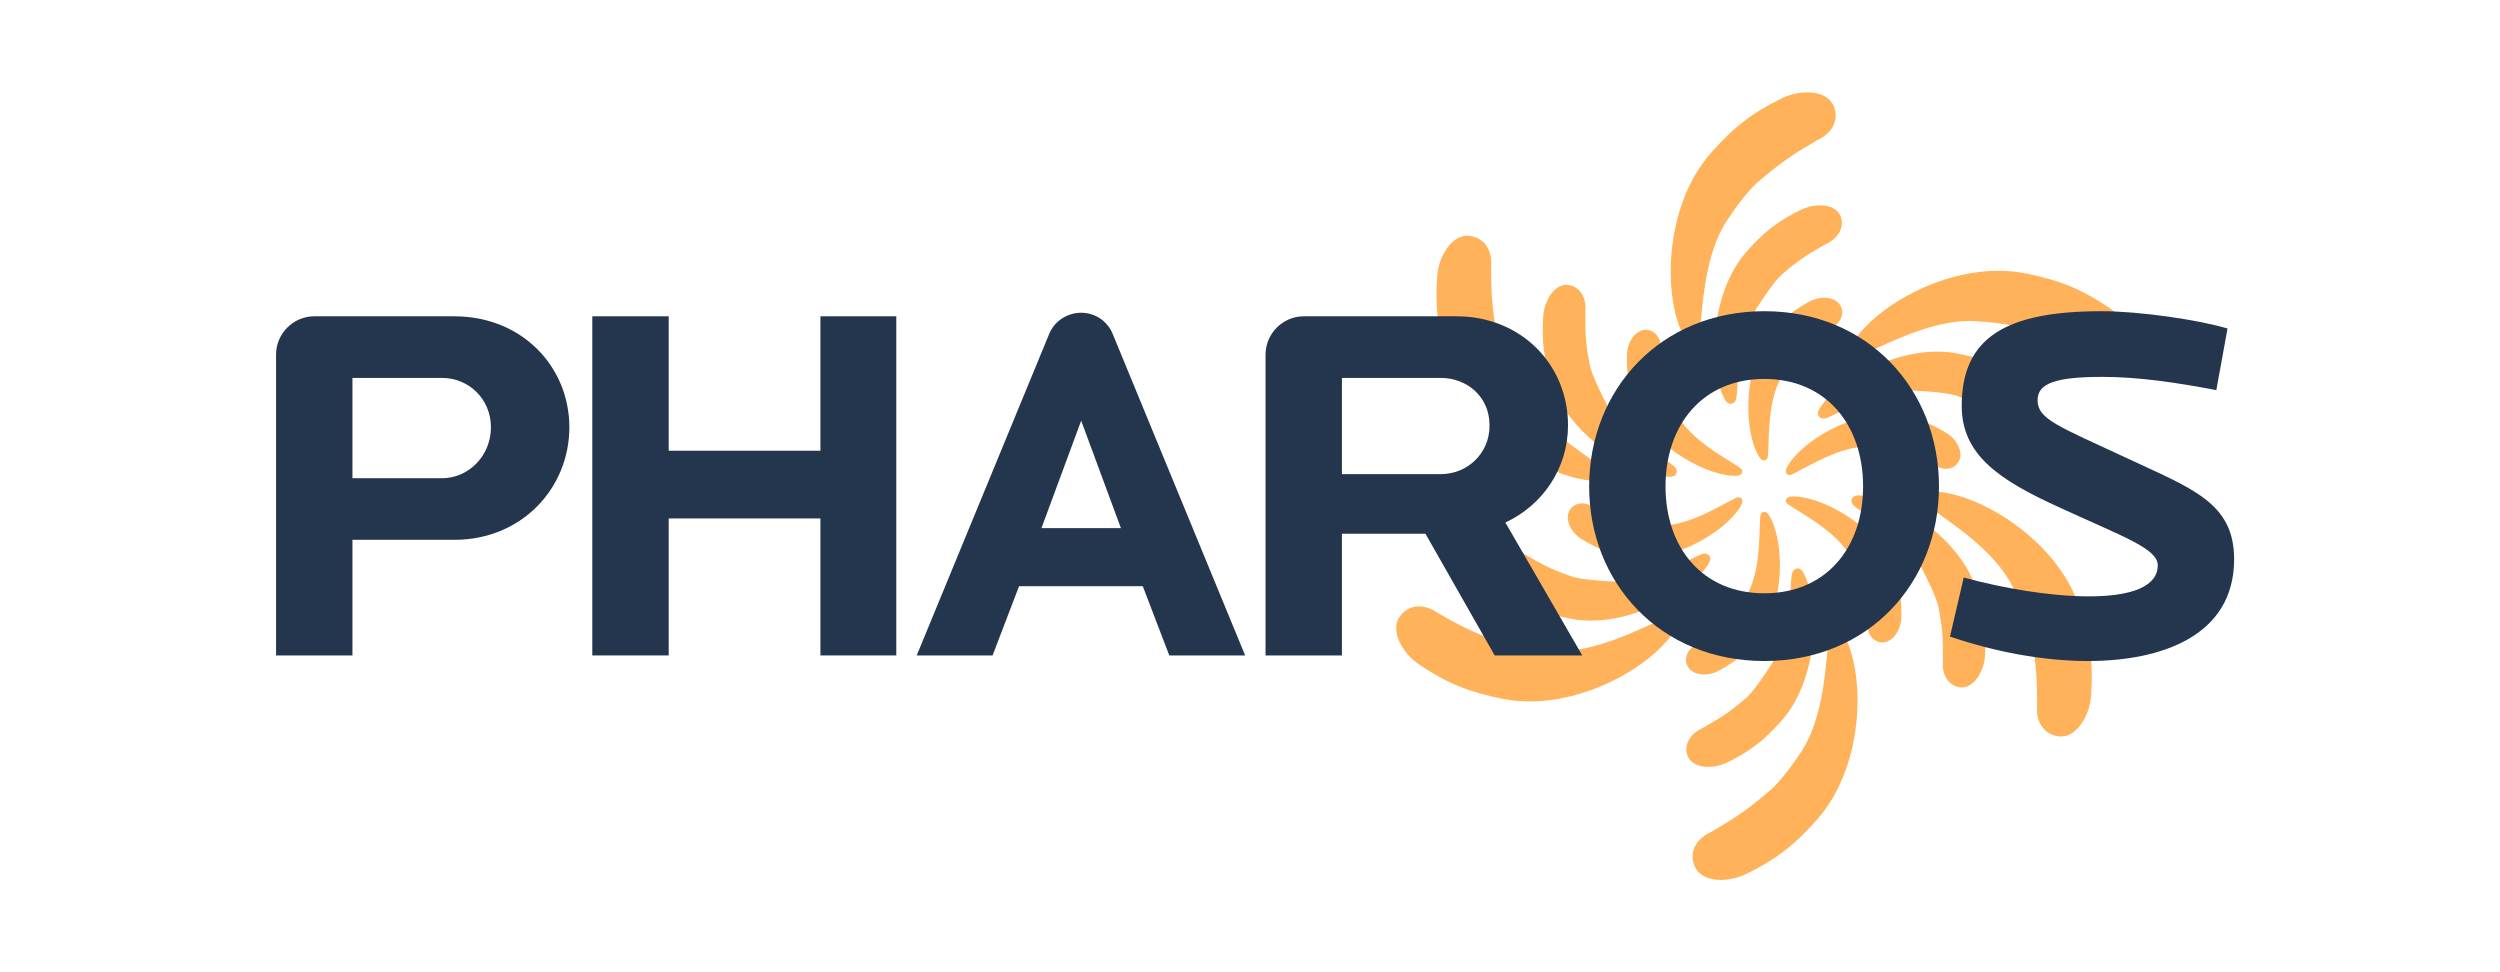
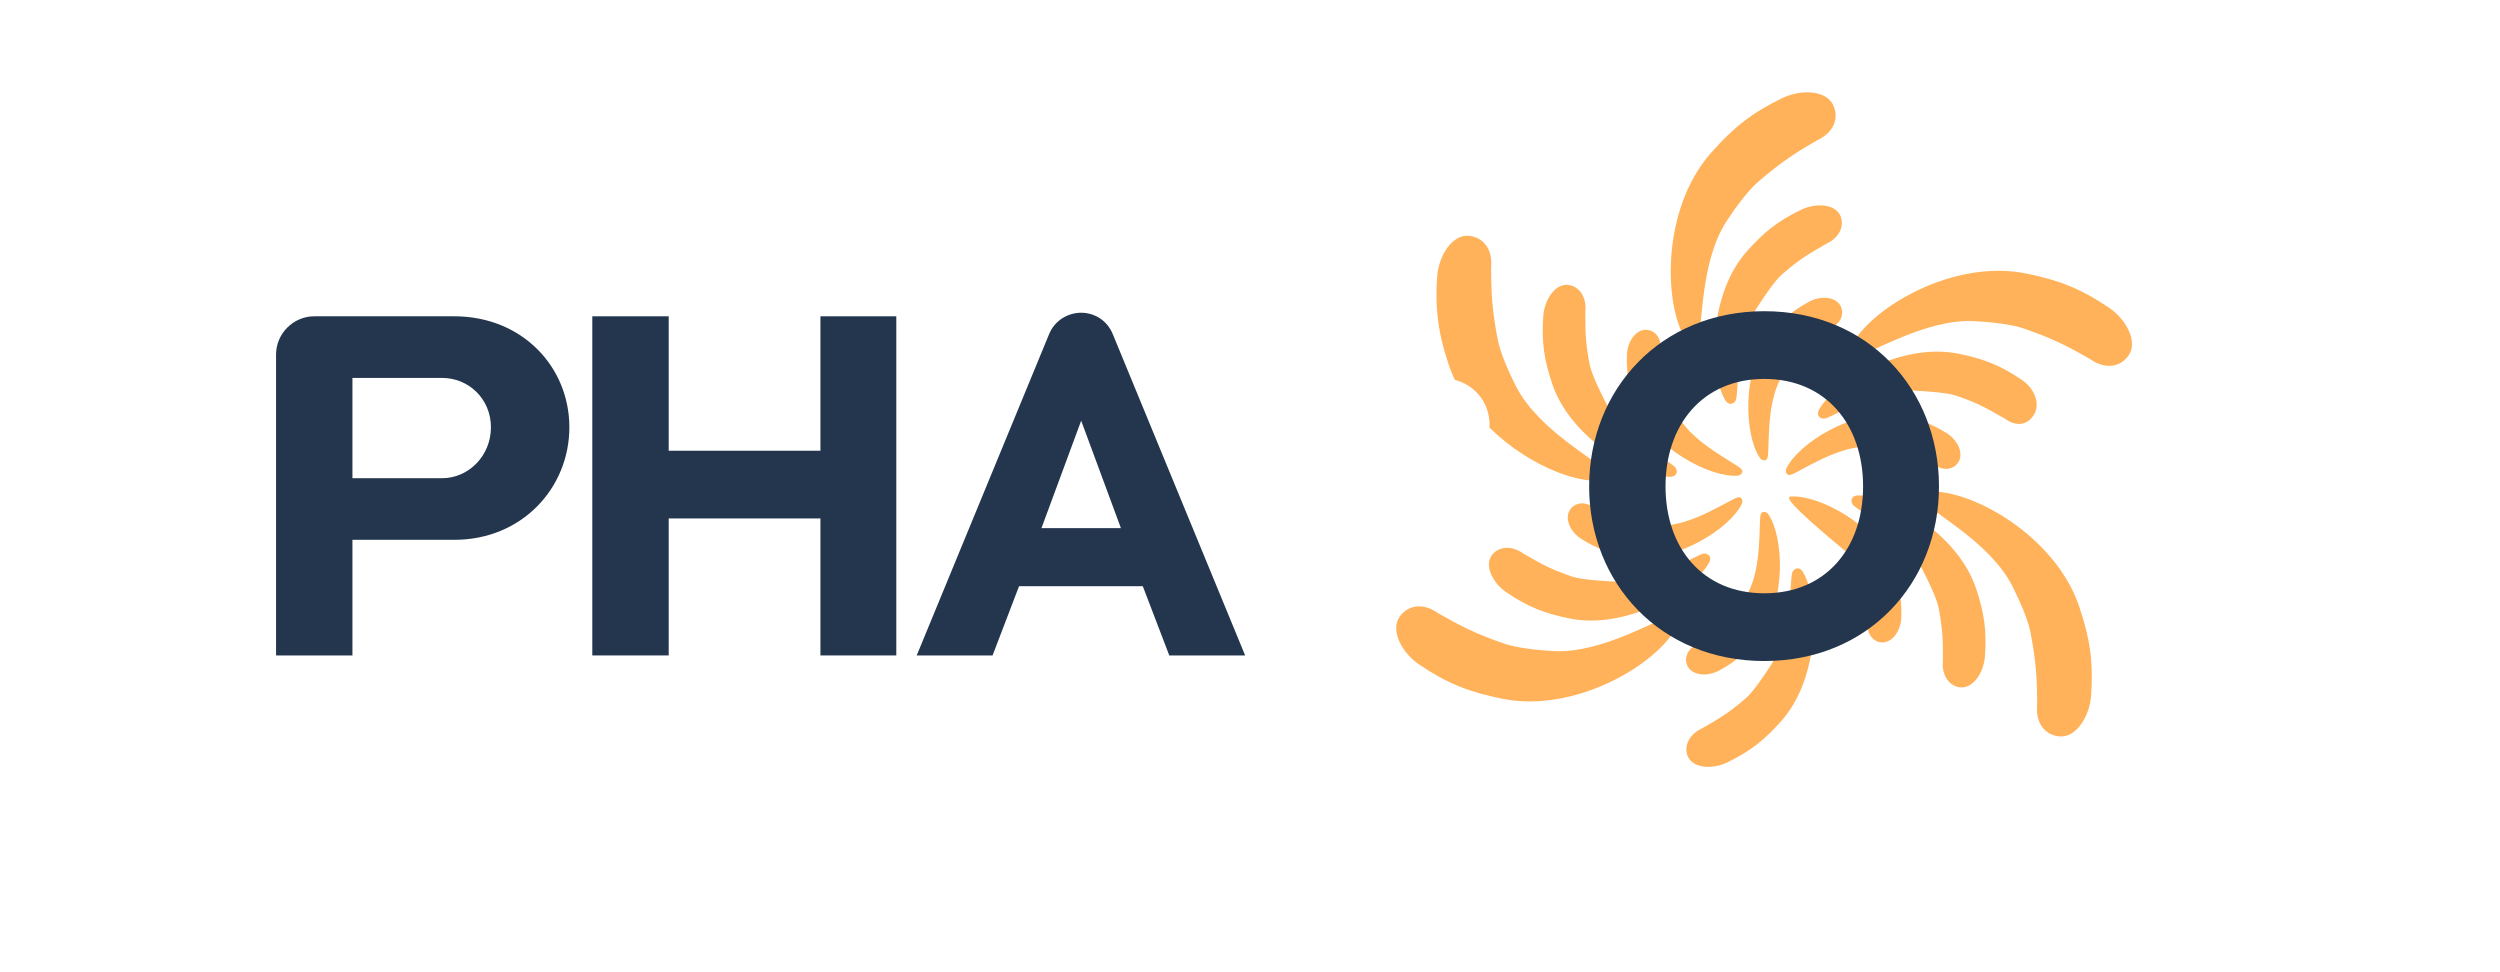
<svg xmlns="http://www.w3.org/2000/svg" width="324pt" height="126pt" viewBox="0 0 324 126" version="1.2">
  <g id="surface1">
    <path style=" stroke:none;fill-rule:nonzero;fill:rgb(100%,69.804%,34.901%);fill-opacity:1;" d="M 230.98 12.715 C 233.324 11.582 236.555 11.641 237.539 13.535 C 238.289 14.992 237.988 17.039 235.434 18.215 C 232.945 19.676 231.023 20.809 227.758 23.652 C 226.543 24.711 224.863 26.957 223.734 28.711 C 220.262 34.109 220.746 42.484 219.98 44.23 C 219.699 44.879 219.008 44.855 218.578 44.195 C 215.504 39.484 215.375 27.047 221.723 19.84 C 224.613 16.562 226.992 14.652 230.98 12.715 " />
    <path style=" stroke:none;fill-rule:nonzero;fill:rgb(100%,69.804%,34.901%);fill-opacity:1;" d="M 233.426 27.184 C 235.215 26.316 237.652 26.379 238.438 27.812 C 239.082 28.984 238.613 30.711 236.66 31.613 C 234.727 32.746 233.453 33.375 230.953 35.551 C 230.027 36.363 228.57 38.527 227.703 39.871 C 225.047 44.004 225.312 50.109 225.02 51.664 C 224.902 52.297 224.094 52.711 223.582 51.844 C 221.402 48.129 221.477 38.152 226.34 32.633 C 228.547 30.125 230.367 28.664 233.426 27.184 " />
    <path style=" stroke:none;fill-rule:nonzero;fill:rgb(100%,69.804%,34.901%);fill-opacity:1;" d="M 234.531 39.066 C 235.887 38.344 237.746 38.402 238.469 39.531 C 238.988 40.328 238.863 41.707 237.383 42.457 C 235.934 43.332 234.84 44.105 232.988 45.898 C 232.301 46.566 231.379 47.977 230.766 49.074 C 228.883 52.465 229.344 58.137 229.09 59.266 C 228.965 59.82 228.359 59.754 228.082 59.344 C 226.078 56.438 225.715 48.105 229.254 43.57 C 230.863 41.512 232.215 40.301 234.531 39.066 " />
-     <path style=" stroke:none;fill-rule:nonzero;fill:rgb(100%,69.804%,34.901%);fill-opacity:1;" d="M 226.277 113.285 C 223.934 114.418 220.703 114.359 219.723 112.465 C 218.969 111.008 219.27 108.965 221.824 107.789 C 224.316 106.324 226.234 105.191 229.504 102.348 C 230.715 101.293 232.395 99.043 233.523 97.289 C 236.996 91.891 236.516 83.516 237.277 81.773 C 237.562 81.121 238.254 81.148 238.68 81.805 C 241.758 86.516 241.883 98.953 235.535 106.164 C 232.648 109.441 230.266 111.348 226.277 113.285 " />
    <path style=" stroke:none;fill-rule:nonzero;fill:rgb(100%,69.804%,34.901%);fill-opacity:1;" d="M 223.836 98.816 C 222.043 99.684 219.605 99.621 218.82 98.188 C 218.18 97.016 218.645 95.289 220.598 94.391 C 222.531 93.254 223.805 92.625 226.305 90.449 C 227.23 89.637 228.691 87.473 229.555 86.133 C 232.215 81.996 231.945 75.891 232.238 74.336 C 232.359 73.703 233.168 73.289 233.68 74.156 C 235.855 77.871 235.781 87.852 230.922 93.367 C 228.715 95.875 226.891 97.336 223.836 98.816 " />
    <path style=" stroke:none;fill-rule:nonzero;fill:rgb(100%,69.804%,34.901%);fill-opacity:1;" d="M 222.73 86.934 C 221.375 87.656 219.516 87.598 218.789 86.469 C 218.273 85.672 218.395 84.293 219.879 83.543 C 221.324 82.672 222.422 81.895 224.273 80.102 C 224.961 79.434 225.879 78.023 226.492 76.926 C 228.375 73.535 227.918 67.863 228.168 66.734 C 228.293 66.184 228.898 66.246 229.18 66.656 C 231.18 69.566 231.543 77.898 228.004 82.43 C 226.395 84.492 225.047 85.699 222.73 86.934 " />
    <path style=" stroke:none;fill-rule:nonzero;fill:rgb(100%,69.804%,34.901%);fill-opacity:1;" d="M 200.008 40.941 C 200.152 38.957 201.426 36.879 203.059 36.91 C 204.395 36.941 205.66 38.211 205.461 40.352 C 205.477 42.594 205.387 44.012 206.023 47.262 C 206.258 48.469 207.406 50.816 208.137 52.238 C 210.387 56.605 215.809 59.426 217.008 60.457 C 217.496 60.875 217.449 61.785 216.445 61.793 C 212.137 61.824 203.531 56.77 201.188 49.801 C 200.117 46.637 199.762 44.328 200.008 40.941 " />
    <path style=" stroke:none;fill-rule:nonzero;fill:rgb(100%,69.804%,34.901%);fill-opacity:1;" d="M 210.852 45.926 C 210.906 44.391 211.887 42.809 213.223 42.742 C 214.176 42.695 215.305 43.488 215.215 45.152 C 215.246 46.84 215.371 48.176 216 50.676 C 216.234 51.605 216.996 53.109 217.641 54.188 C 219.633 57.512 224.773 59.949 225.625 60.734 C 226.043 61.117 225.684 61.609 225.188 61.648 C 221.668 61.93 214.273 58.074 212.113 52.742 C 211.137 50.32 210.766 48.547 210.852 45.926 " />
    <path style=" stroke:none;fill-rule:nonzero;fill:rgb(100%,69.804%,34.901%);fill-opacity:1;" d="M 271.004 90.18 C 270.812 92.777 269.145 95.543 267.012 95.445 C 265.375 95.367 263.754 94.086 264.016 91.289 C 263.992 88.398 263.973 86.168 263.145 81.918 C 262.836 80.34 261.727 77.758 260.773 75.906 C 257.832 70.199 250.34 66.43 249.211 64.898 C 248.789 64.324 249.156 63.742 249.938 63.699 C 255.559 63.391 266.395 69.496 269.461 78.602 C 270.855 82.742 271.32 85.758 271.004 90.18 " />
    <path style=" stroke:none;fill-rule:nonzero;fill:rgb(100%,69.804%,34.901%);fill-opacity:1;" d="M 257.25 85.062 C 257.105 87.047 255.832 89.125 254.199 89.09 C 252.863 89.059 251.602 87.789 251.797 85.652 C 251.781 83.41 251.871 81.992 251.238 78.738 C 251 77.531 249.855 75.184 249.125 73.766 C 246.871 69.398 241.453 66.574 240.254 65.543 C 239.762 65.125 239.809 64.215 240.816 64.207 C 245.121 64.176 253.727 69.23 256.074 76.199 C 257.141 79.367 257.496 81.676 257.25 85.062 " />
-     <path style=" stroke:none;fill-rule:nonzero;fill:rgb(100%,69.804%,34.901%);fill-opacity:1;" d="M 246.406 80.078 C 246.352 81.613 245.375 83.191 244.035 83.258 C 243.086 83.305 241.953 82.512 242.047 80.852 C 242.012 79.164 241.887 77.824 241.262 75.328 C 241.027 74.395 240.266 72.891 239.621 71.812 C 237.629 68.488 232.484 66.051 231.633 65.266 C 231.219 64.883 231.578 64.391 232.07 64.352 C 235.59 64.074 242.988 67.926 245.145 73.258 C 246.125 75.68 246.496 77.453 246.406 80.078 " />
+     <path style=" stroke:none;fill-rule:nonzero;fill:rgb(100%,69.804%,34.901%);fill-opacity:1;" d="M 246.406 80.078 C 246.352 81.613 245.375 83.191 244.035 83.258 C 243.086 83.305 241.953 82.512 242.047 80.852 C 242.012 79.164 241.887 77.824 241.262 75.328 C 241.027 74.395 240.266 72.891 239.621 71.812 C 231.219 64.883 231.578 64.391 232.07 64.352 C 235.59 64.074 242.988 67.926 245.145 73.258 C 246.125 75.68 246.496 77.453 246.406 80.078 " />
    <path style=" stroke:none;fill-rule:nonzero;fill:rgb(100%,69.804%,34.901%);fill-opacity:1;" d="M 183.902 86.105 C 181.754 84.645 180.188 81.816 181.34 80.016 C 182.223 78.637 184.145 77.875 186.438 79.5 C 188.953 80.926 190.891 82.023 194.988 83.43 C 196.512 83.953 199.297 84.285 201.383 84.383 C 207.793 84.691 214.805 80.086 216.695 79.875 C 217.402 79.797 217.723 80.406 217.371 81.105 C 214.828 86.125 204.121 92.457 194.703 90.559 C 190.422 89.699 187.574 88.594 183.902 86.105 " />
    <path style=" stroke:none;fill-rule:nonzero;fill:rgb(100%,69.804%,34.901%);fill-opacity:1;" d="M 195.215 76.758 C 193.566 75.641 192.402 73.496 193.25 72.102 C 193.941 70.957 195.676 70.496 197.43 71.738 C 199.379 72.848 200.562 73.633 203.695 74.711 C 204.859 75.109 207.465 75.289 209.059 75.363 C 213.969 75.602 219.121 72.32 220.613 71.793 C 221.223 71.578 221.984 72.074 221.488 72.949 C 219.363 76.695 210.684 81.617 203.477 80.168 C 200.199 79.512 198.023 78.66 195.215 76.758 " />
    <path style=" stroke:none;fill-rule:nonzero;fill:rgb(100%,69.804%,34.901%);fill-opacity:1;" d="M 204.953 69.855 C 203.648 69.043 202.77 67.406 203.383 66.211 C 203.816 65.367 205.07 64.785 206.461 65.695 C 207.941 66.508 209.16 67.07 211.637 67.777 C 212.559 68.039 214.246 68.129 215.5 68.109 C 219.375 68.047 224.059 64.812 225.164 64.469 C 225.707 64.301 225.953 64.855 225.738 65.305 C 224.219 68.492 217.184 72.969 211.488 72.172 C 208.898 71.809 207.18 71.246 204.953 69.855 " />
    <path style=" stroke:none;fill-rule:nonzero;fill:rgb(100%,69.804%,34.901%);fill-opacity:1;" d="M 273.352 39.895 C 275.504 41.355 277.07 44.188 275.918 45.98 C 275.035 47.359 273.113 48.125 270.82 46.5 C 268.305 45.074 266.367 43.977 262.266 42.57 C 260.746 42.047 257.957 41.715 255.875 41.617 C 249.461 41.309 242.453 45.914 240.562 46.125 C 239.855 46.203 239.535 45.594 239.887 44.895 C 242.43 39.875 253.137 33.543 262.555 35.438 C 266.836 36.301 269.68 37.406 273.352 39.895 " />
    <path style=" stroke:none;fill-rule:nonzero;fill:rgb(100%,69.804%,34.901%);fill-opacity:1;" d="M 262.043 49.242 C 263.691 50.359 264.453 52.336 263.609 53.734 C 262.914 54.875 261.582 55.5 259.828 54.262 C 257.875 53.156 256.695 52.367 253.562 51.289 C 252.398 50.895 249.789 50.711 248.199 50.633 C 243.289 50.398 238.137 53.684 236.641 54.207 C 236.031 54.418 235.27 53.926 235.766 53.051 C 237.895 49.309 246.574 44.379 253.781 45.832 C 257.059 46.492 259.234 47.336 262.043 49.242 " />
    <path style=" stroke:none;fill-rule:nonzero;fill:rgb(100%,69.804%,34.901%);fill-opacity:1;" d="M 252.305 56.145 C 253.609 56.957 254.488 58.594 253.875 59.789 C 253.441 60.633 252.188 61.215 250.793 60.305 C 249.316 59.492 248.098 58.93 245.617 58.223 C 244.695 57.961 243.012 57.871 241.758 57.887 C 237.879 57.953 233.199 61.188 232.09 61.531 C 231.551 61.699 231.309 61.145 231.52 60.695 C 233.039 57.508 240.074 53.027 245.77 53.828 C 248.359 54.191 250.078 54.754 252.305 56.145 " />
    <path style=" stroke:none;fill-rule:nonzero;fill:rgb(100%,69.804%,34.901%);fill-opacity:1;" d="M 208.051 61.102 C 207.492 60.348 205.391 59.047 203.051 57.242 C 200.641 55.383 197.98 52.988 196.488 50.094 C 195.531 48.242 194.426 45.664 194.117 44.082 C 193.953 43.246 193.828 42.504 193.723 41.801 C 193.285 38.945 193.262 37.035 193.246 34.711 C 193.504 31.914 191.883 30.633 190.246 30.555 C 188.113 30.457 186.445 33.227 186.258 35.82 C 186.117 37.742 186.137 39.395 186.309 40.992 C 186.527 43.074 187.008 45.059 187.797 47.398 C 188.008 48.02 188.262 48.625 188.535 49.219 C 191.113 49.918 193.051 52.098 193.051 55.113 C 193.051 55.219 193.039 55.316 193.035 55.418 C 195.703 58.043 198.879 60.027 201.812 61.176 C 203.859 61.977 205.785 62.387 207.32 62.301 C 208.102 62.262 208.469 61.676 208.051 61.102 " />
    <path style=" stroke:none;fill-rule:nonzero;fill:rgb(13.725%,21.176%,30.588%);fill-opacity:1;" d="M 57.293 48.977 L 45.676 48.977 L 45.676 61.977 L 57.293 61.977 C 60.723 61.977 63.625 59.074 63.625 55.379 C 63.625 51.684 60.723 48.977 57.293 48.977 M 58.875 69.961 L 45.676 69.961 L 45.676 84.945 L 35.777 84.945 L 35.777 45.941 C 35.777 43.234 38.02 40.992 40.727 40.992 L 58.875 40.992 C 67.652 40.992 73.789 47.523 73.789 55.379 C 73.789 63.23 67.652 69.961 58.875 69.961 " />
    <path style=" stroke:none;fill-rule:nonzero;fill:rgb(13.725%,21.176%,30.588%);fill-opacity:1;" d="M 106.328 84.945 L 106.328 67.191 L 86.664 67.191 L 86.664 84.945 L 76.762 84.945 L 76.762 40.992 L 86.664 40.992 L 86.664 58.414 L 106.328 58.414 L 106.328 40.992 L 116.16 40.992 L 116.16 84.945 Z " />
    <path style=" stroke:none;fill-rule:nonzero;fill:rgb(13.725%,21.176%,30.588%);fill-opacity:1;" d="M 140.121 54.52 L 134.973 68.445 L 145.27 68.445 Z M 151.539 84.945 L 148.105 75.969 L 132.07 75.969 L 128.637 84.945 L 118.805 84.945 L 135.965 43.301 C 136.691 41.52 138.406 40.531 140.121 40.531 C 141.836 40.531 143.488 41.52 144.215 43.301 L 161.371 84.945 Z " />
-     <path style=" stroke:none;fill-rule:nonzero;fill:rgb(13.725%,21.176%,30.588%);fill-opacity:1;" d="M 186.715 48.977 L 173.914 48.977 L 173.914 61.449 L 186.715 61.449 C 190.148 61.449 193.051 58.809 193.051 55.113 C 193.051 51.418 190.148 48.977 186.715 48.977 M 193.711 84.945 L 184.738 69.172 L 173.914 69.172 L 173.914 84.945 L 164.016 84.945 L 164.016 45.941 C 164.016 43.234 166.258 40.992 168.965 40.992 L 188.762 40.992 C 197.145 40.992 203.215 47.262 203.215 55.113 C 203.215 60.723 199.914 65.473 195.098 67.719 L 205.062 84.945 Z " />
    <path style=" stroke:none;fill-rule:nonzero;fill:rgb(13.725%,21.176%,30.588%);fill-opacity:1;" d="M 228.656 49.109 C 220.672 49.109 215.852 55.047 215.852 63.035 C 215.852 71.02 220.672 76.891 228.656 76.891 C 236.641 76.891 241.457 71.02 241.457 63.035 C 241.457 55.047 236.641 49.109 228.656 49.109 M 228.656 85.668 C 215.191 85.668 205.953 75.574 205.953 63.035 C 205.953 50.496 215.191 40.332 228.656 40.332 C 242.117 40.332 251.293 50.496 251.293 63.035 C 251.293 75.574 242.117 85.668 228.656 85.668 " />
-     <path style=" stroke:none;fill-rule:nonzero;fill:rgb(13.725%,21.176%,30.588%);fill-opacity:1;" d="M 270.605 85.668 C 264.797 85.668 258.527 84.48 252.719 82.5 L 254.5 74.848 C 259.582 76.23 265.652 77.289 270.734 77.289 C 276.344 77.289 279.645 75.969 279.645 73.262 C 279.645 71.086 275.156 69.566 266.844 65.738 C 259.188 62.242 254.238 59.008 254.238 52.605 C 254.238 43.762 259.914 40.332 272.387 40.332 C 277.336 40.332 284.926 41.453 288.688 42.574 L 287.234 50.562 C 282.086 49.57 277.07 48.844 272.516 48.844 C 266.312 48.844 264.07 49.703 264.07 51.879 C 264.07 54.32 266.777 55.246 275.422 59.273 C 284 63.297 289.543 65.078 289.543 72.473 C 289.543 82.5 279.977 85.668 270.605 85.668 " />
  </g>
</svg>